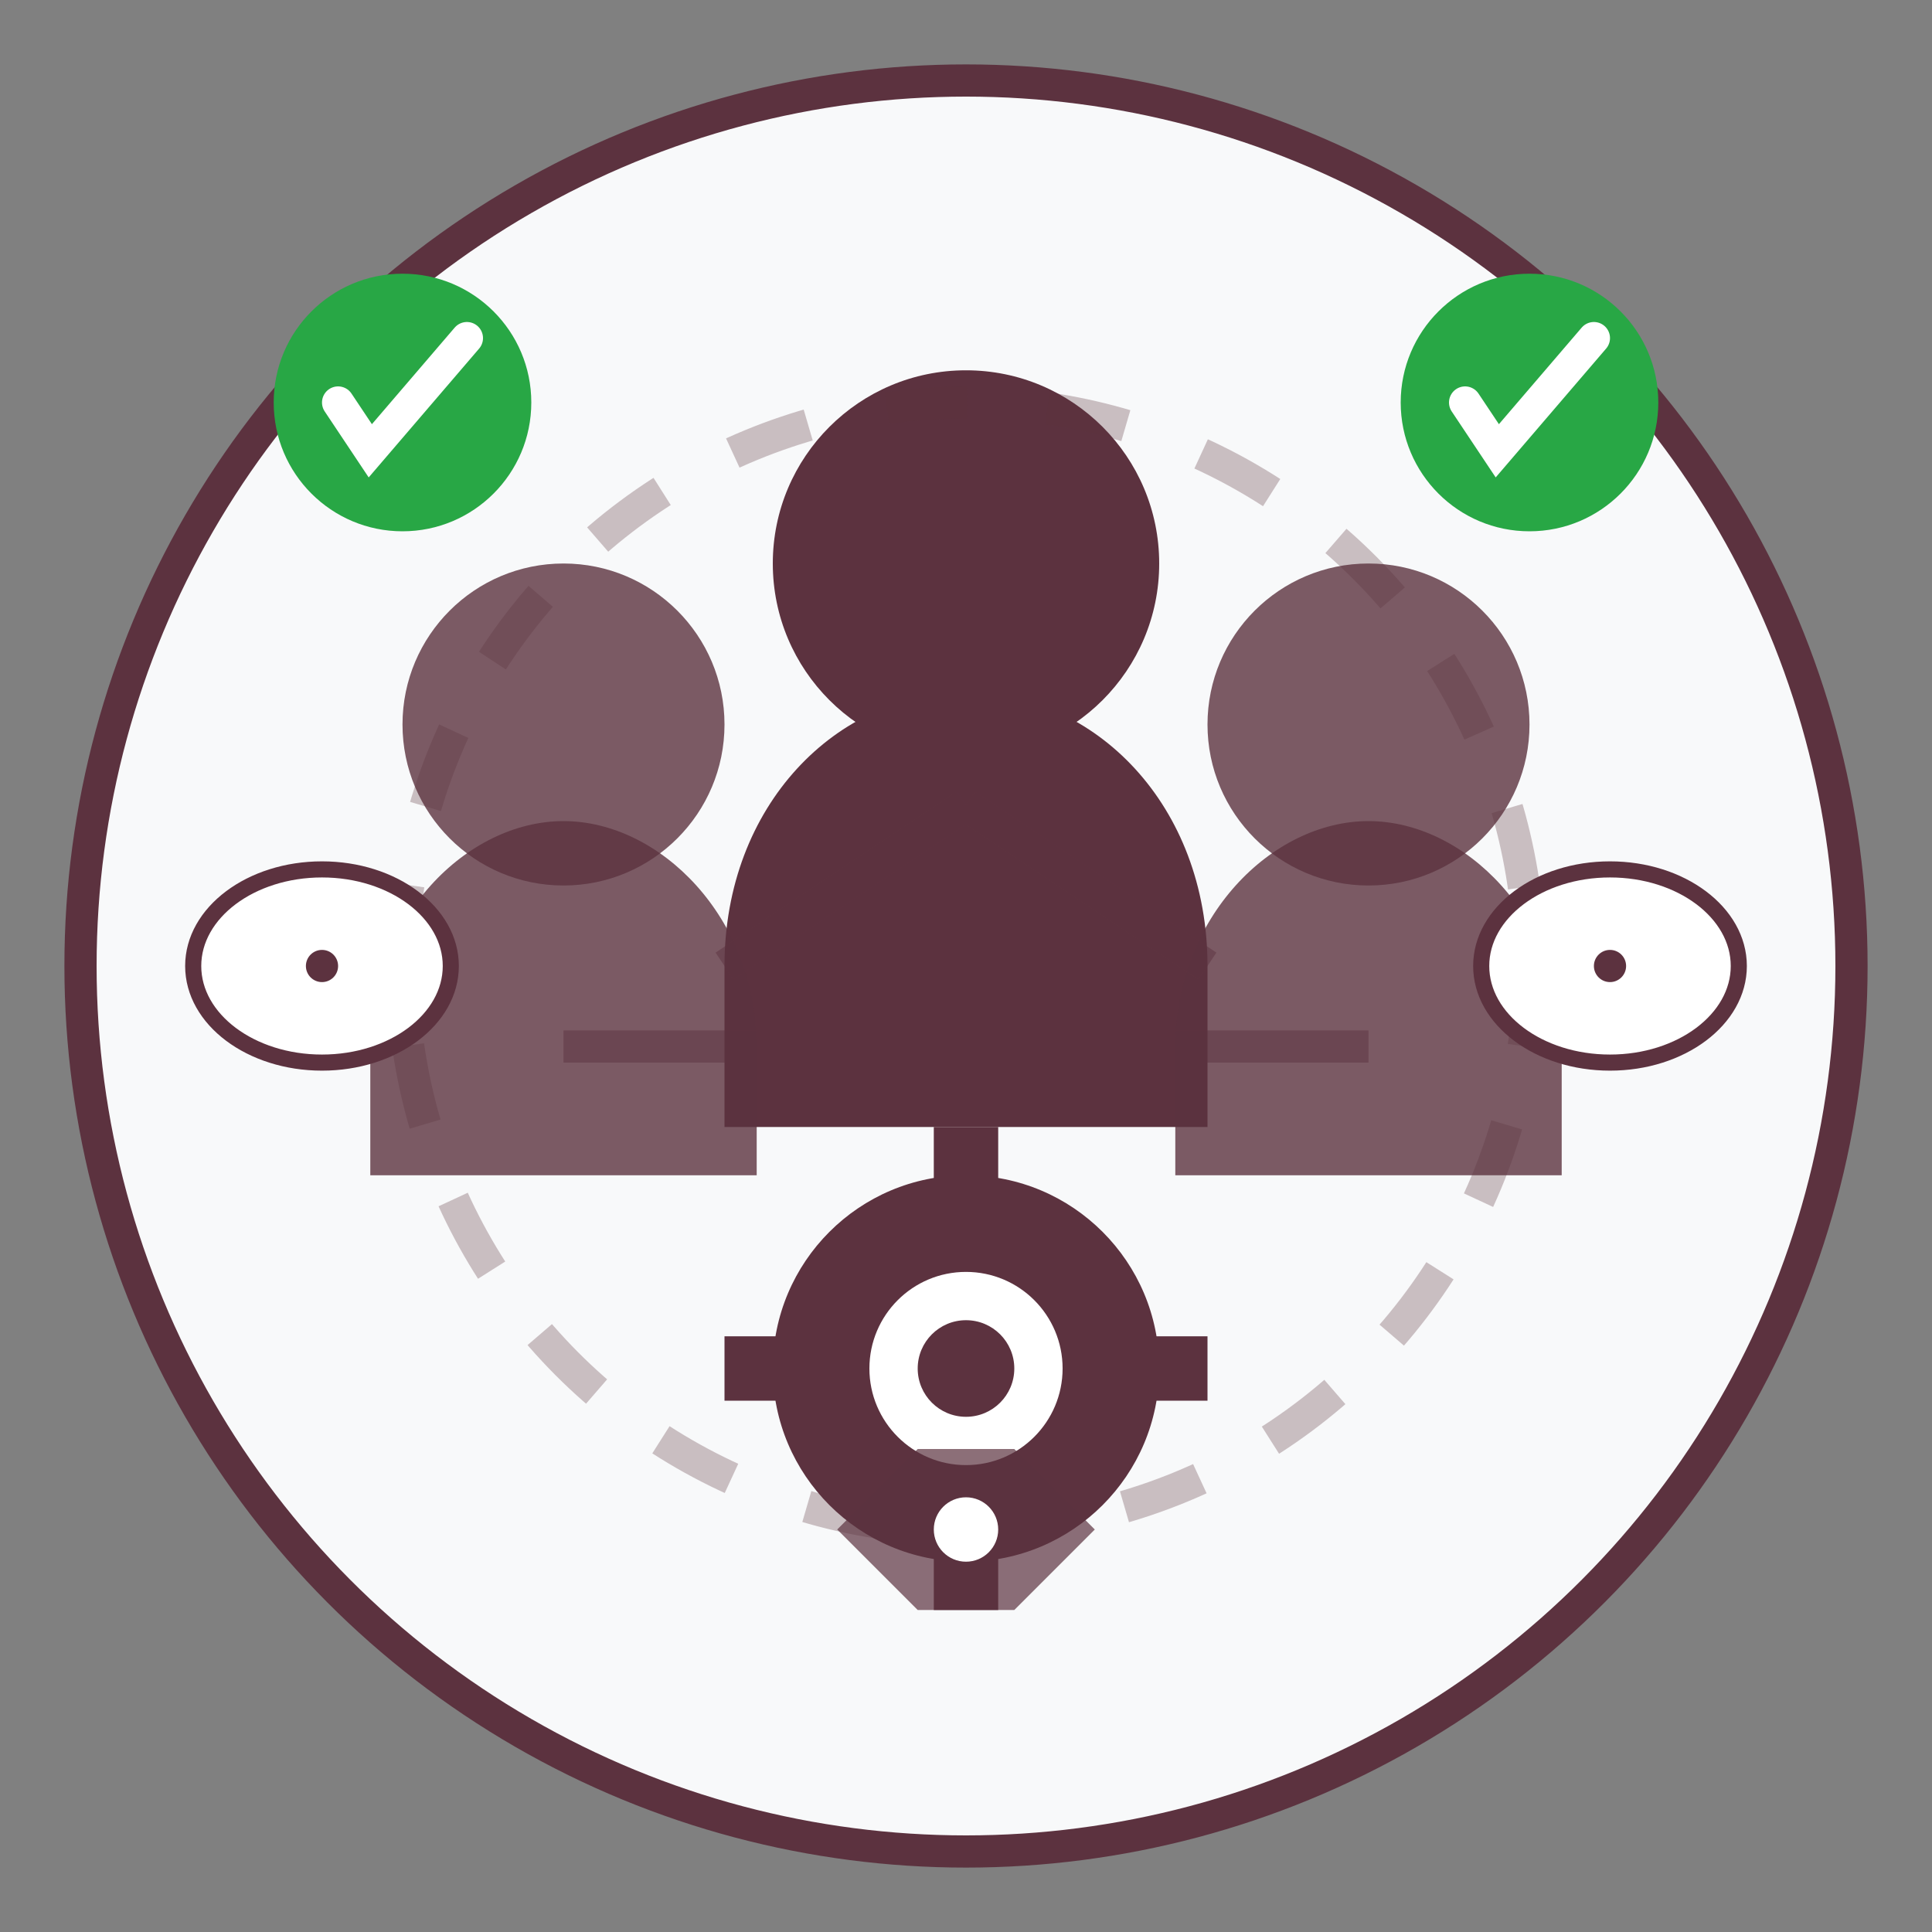
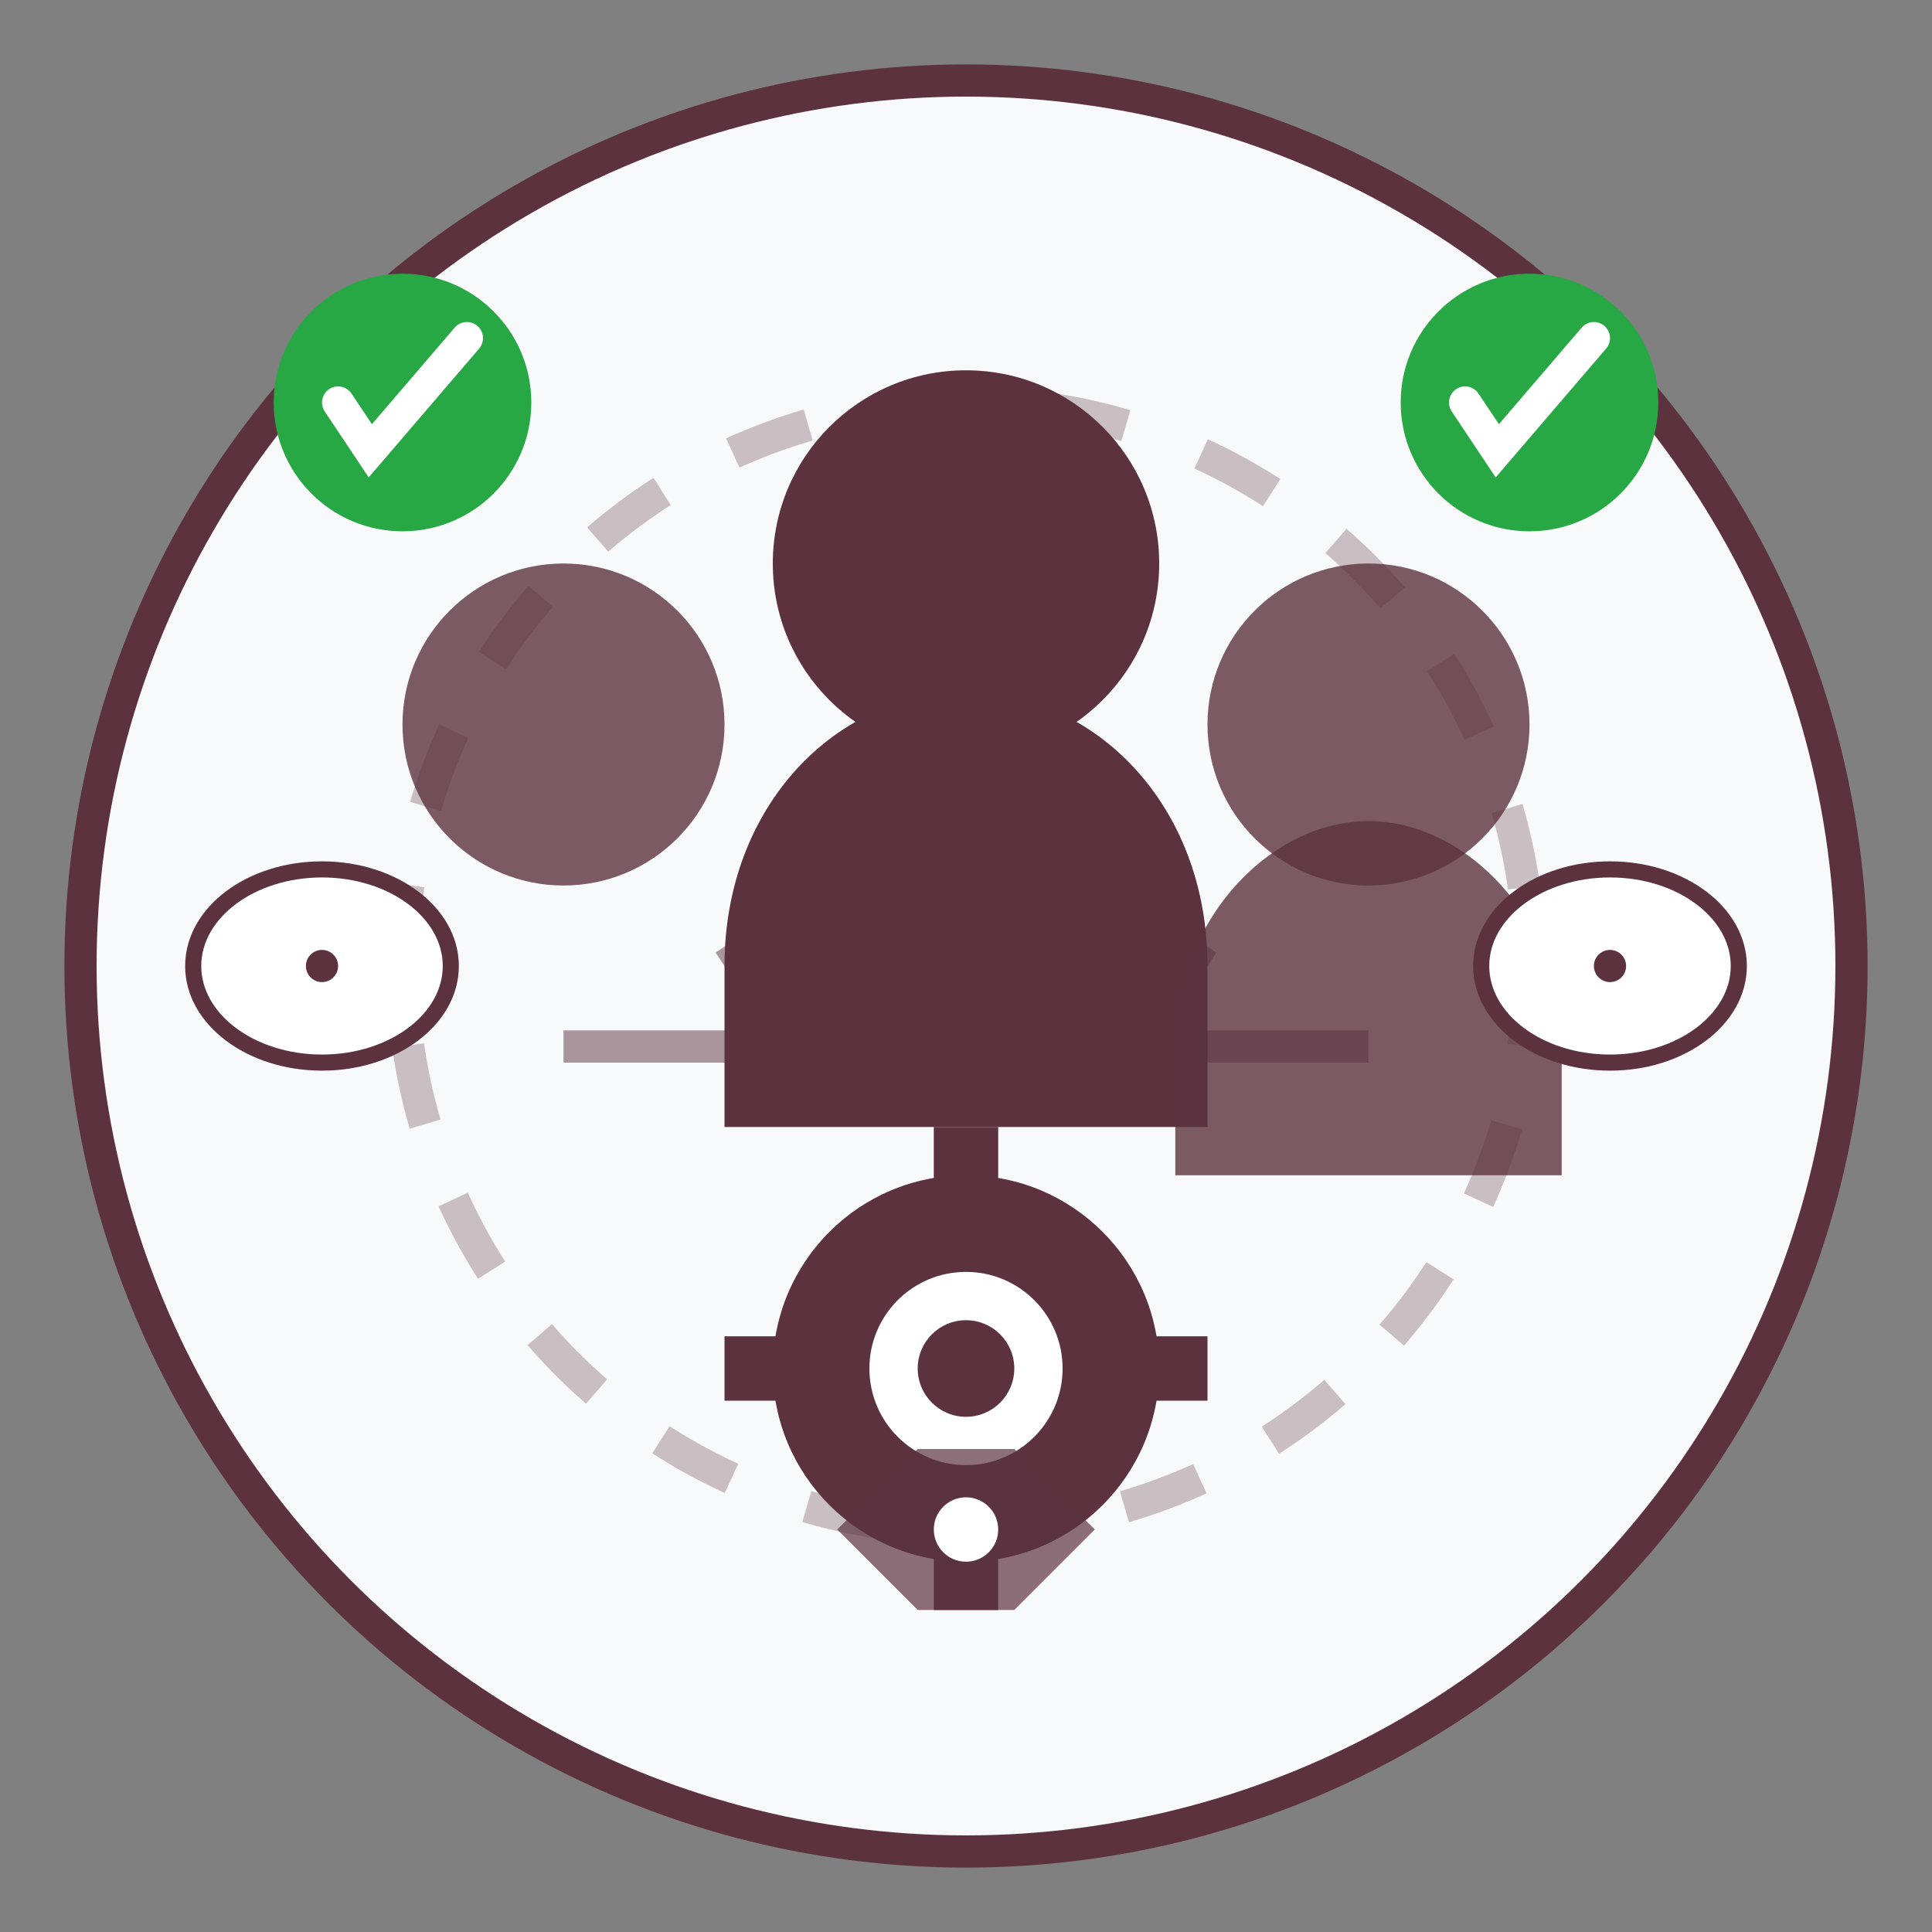
<svg xmlns="http://www.w3.org/2000/svg" width="120" height="120" viewBox="0 0 120 120" fill="none">
  <rect x="0" y="0" width="120" height="120" fill="#808080" stroke="none" />
  <circle cx="60" cy="60" r="55" fill="#f8f9fa" stroke="#5c323f" stroke-width="2" />
  <g transform="translate(60, 35)">
    <circle cx="0" cy="0" r="12" fill="#5c323f" />
    <path d="M-15 25 C-15 15 -8 8 0 8 C8 8 15 15 15 25 L15 35 L-15 35 Z" fill="#5c323f" />
  </g>
  <g transform="translate(35, 45)">
    <circle cx="0" cy="0" r="10" fill="#5c323f" opacity="0.8" />
-     <path d="M-12 20 C-12 12 -6 6 0 6 C6 6 12 12 12 20 L12 28 L-12 28 Z" fill="#5c323f" opacity="0.8" />
  </g>
  <g transform="translate(85, 45)">
    <circle cx="0" cy="0" r="10" fill="#5c323f" opacity="0.8" />
    <path d="M-12 20 C-12 12 -6 6 0 6 C6 6 12 12 12 20 L12 28 L-12 28 Z" fill="#5c323f" opacity="0.8" />
  </g>
  <g stroke="#5c323f" stroke-width="2" opacity="0.5">
    <line x1="45" y1="60" x2="60" y2="50" />
    <line x1="75" y1="60" x2="60" y2="50" />
    <line x1="35" y1="65" x2="85" y2="65" />
  </g>
  <circle cx="60" cy="60" r="35" stroke="#5c323f" stroke-width="2" stroke-dasharray="5,5" fill="none" opacity="0.3" />
  <g transform="translate(60, 85)">
    <circle cx="0" cy="0" r="12" fill="#5c323f" />
    <circle cx="0" cy="0" r="6" fill="white" />
    <circle cx="0" cy="0" r="3" fill="#5c323f" />
    <rect x="-2" y="-15" width="4" height="5" fill="#5c323f" />
    <rect x="-2" y="10" width="4" height="5" fill="#5c323f" />
    <rect x="10" y="-2" width="5" height="4" fill="#5c323f" />
    <rect x="-15" y="-2" width="5" height="4" fill="#5c323f" />
  </g>
  <g transform="translate(25, 25)">
    <circle cx="0" cy="0" r="8" fill="#28a745" />
    <path d="M-4 0 L-2 3 L4 -4" stroke="white" stroke-width="2" stroke-linecap="round" />
  </g>
  <g transform="translate(95, 25)">
    <circle cx="0" cy="0" r="8" fill="#28a745" />
    <path d="M-4 0 L-2 3 L4 -4" stroke="white" stroke-width="2" stroke-linecap="round" />
  </g>
  <g transform="translate(60, 95)">
    <path d="M-8 0 L-3 -5 L3 -5 L8 0 L3 5 L-3 5 Z" fill="#5c323f" opacity="0.7" />
    <circle cx="0" cy="0" r="2" fill="white" />
  </g>
  <g transform="translate(20, 60)">
    <ellipse cx="0" cy="0" rx="8" ry="6" fill="white" stroke="#5c323f" stroke-width="1" />
    <circle cx="0" cy="0" r="1" fill="#5c323f" />
  </g>
  <g transform="translate(100, 60)">
    <ellipse cx="0" cy="0" rx="8" ry="6" fill="white" stroke="#5c323f" stroke-width="1" />
    <circle cx="0" cy="0" r="1" fill="#5c323f" />
  </g>
</svg>